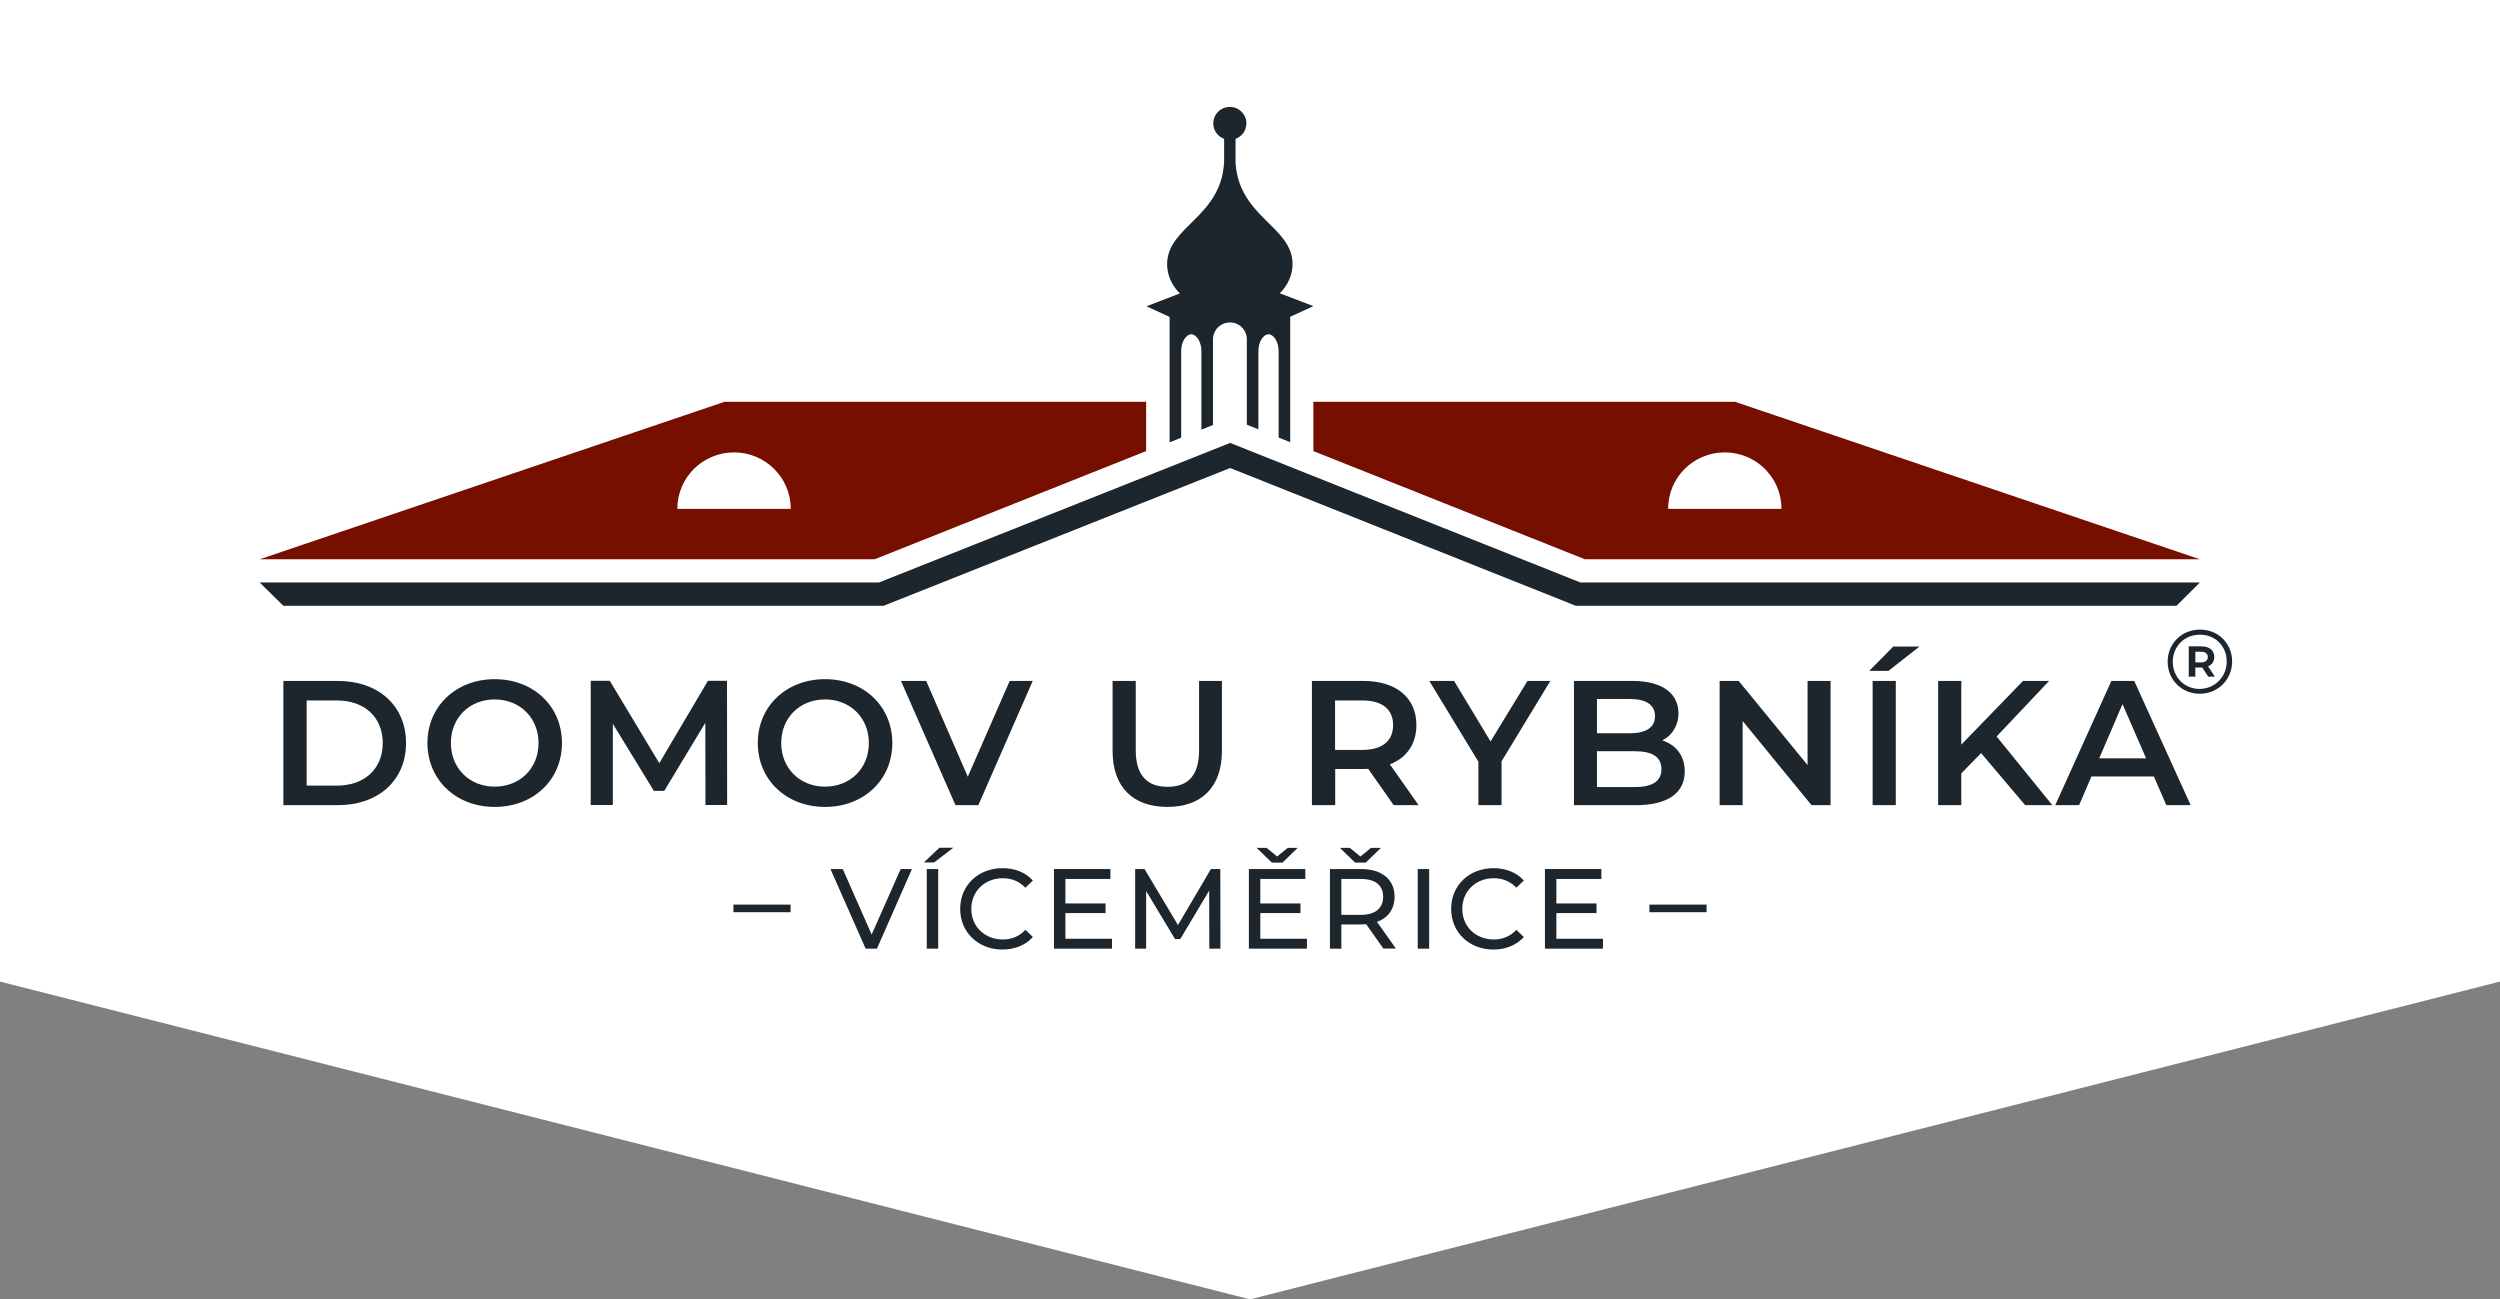
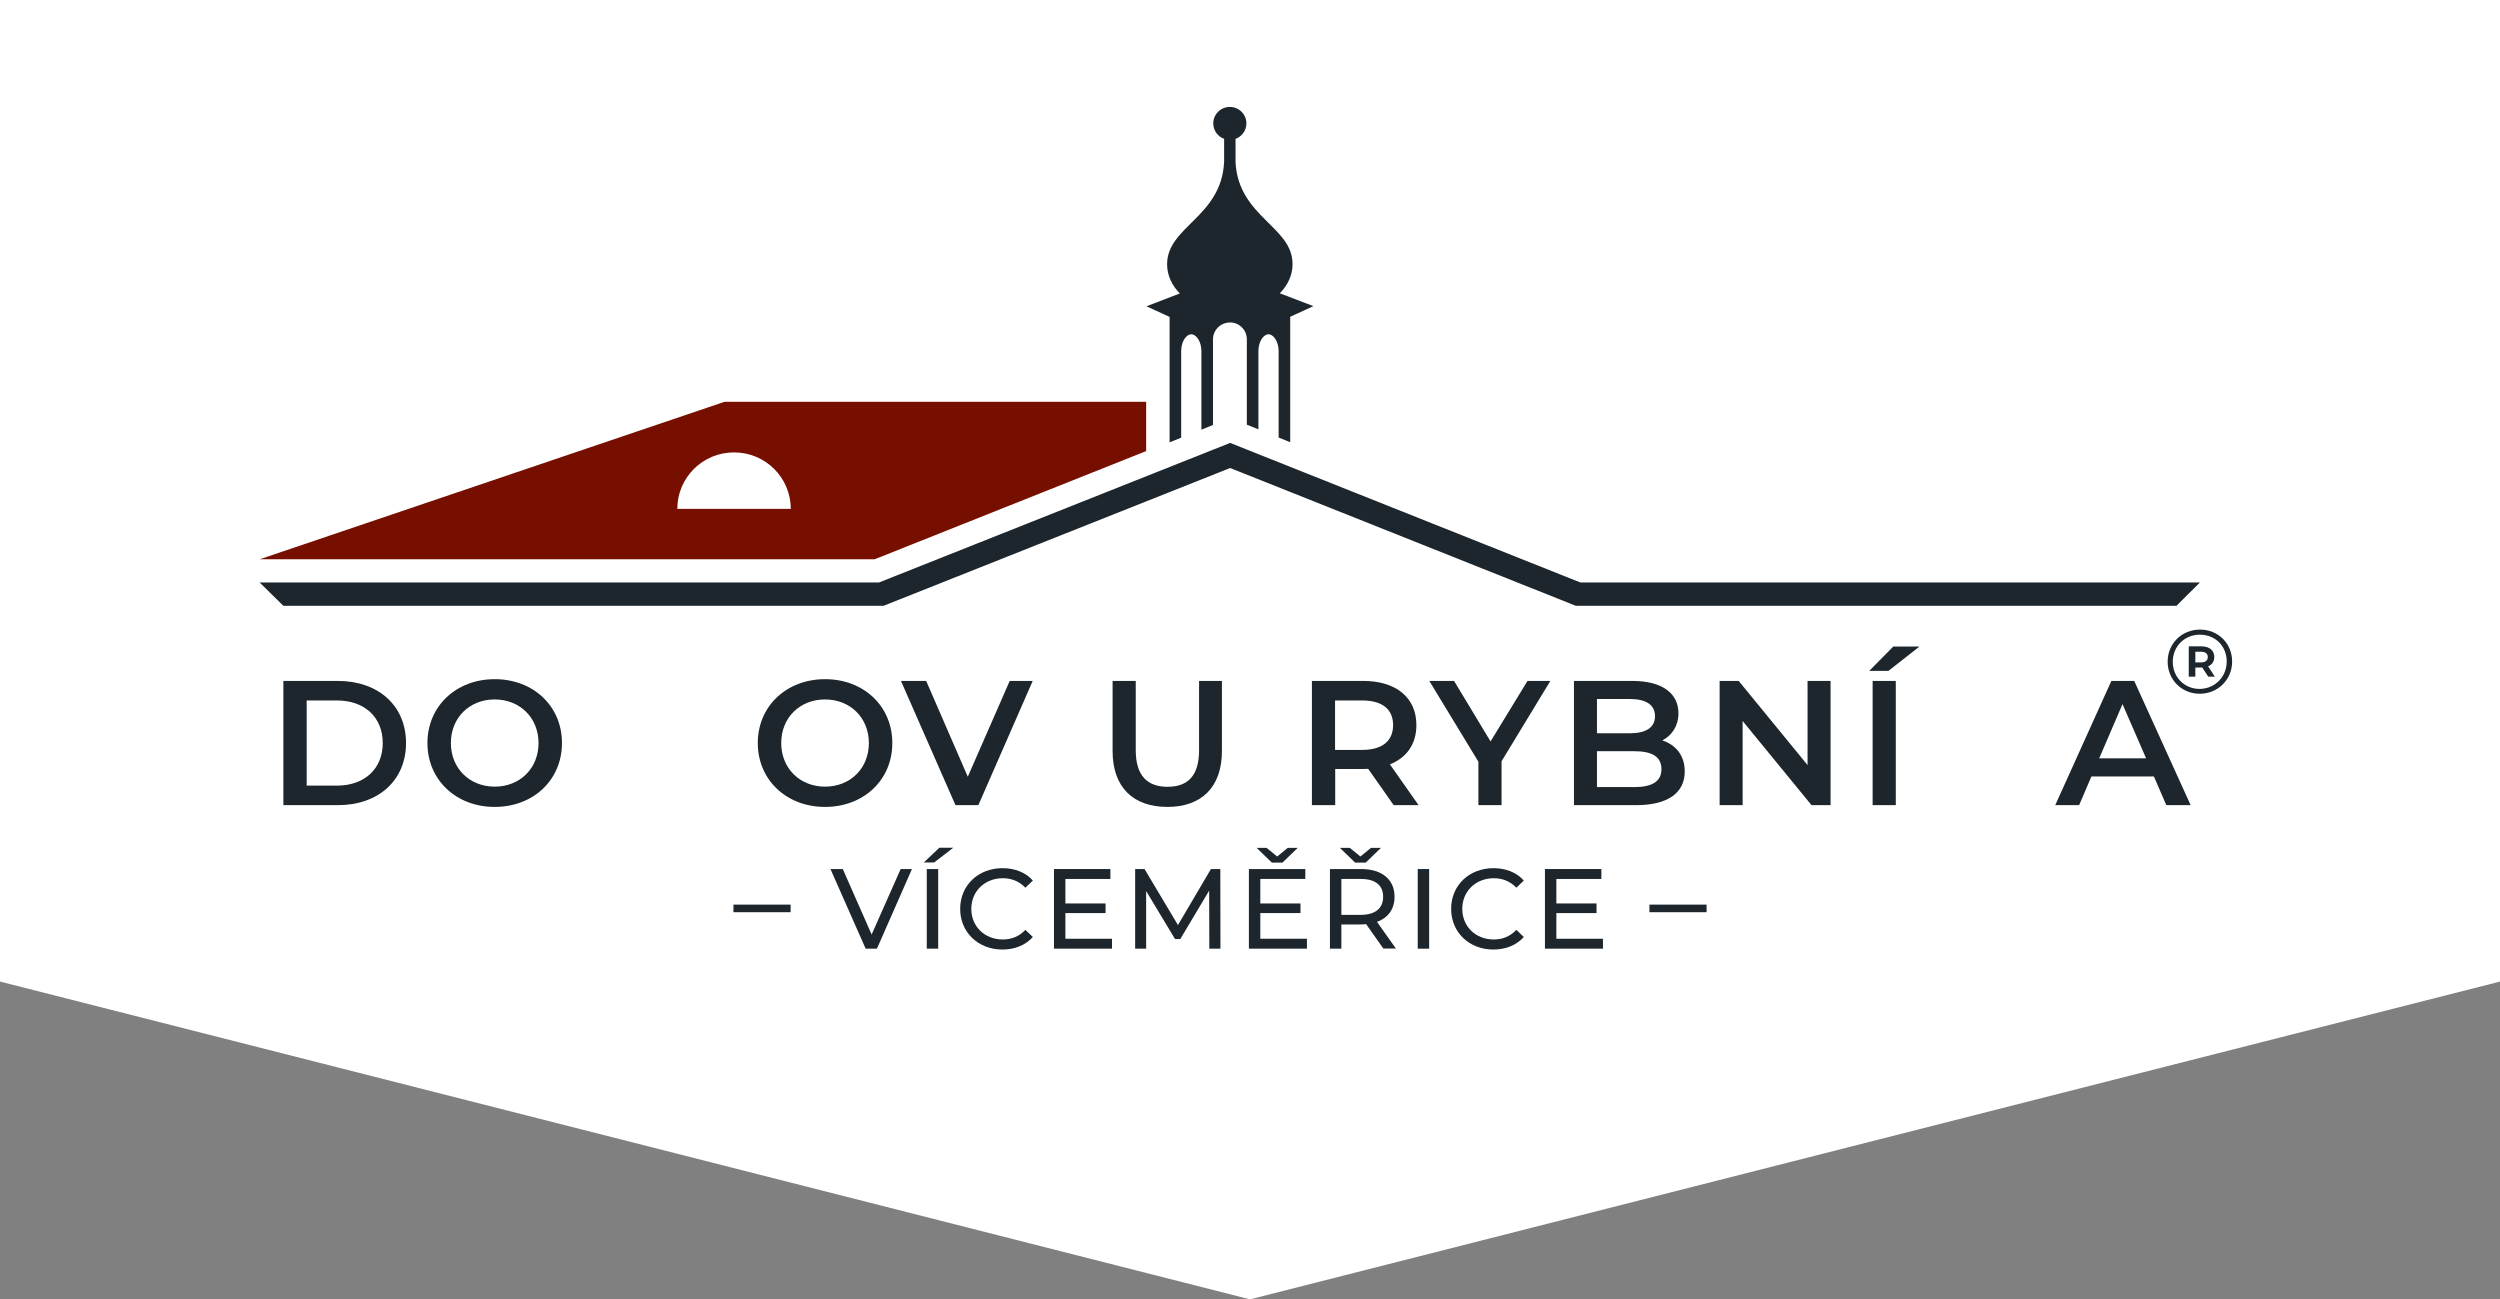
<svg xmlns="http://www.w3.org/2000/svg" width="304" height="158" viewBox="0 0 304 158" fill="none">
  <rect x="0" y="0" width="304" height="158" fill="#808080" stroke="none" />
  <path d="M0 0H304V119.359L152 158L0 119.359V0Z" fill="white" />
  <path d="M107.436 73.667L149.584 56.91L191.624 73.667H264.656L267.507 70.83H192.176L149.584 53.859L106.884 70.83H31.571L34.458 73.667H107.436Z" fill="#1D262D" />
-   <path d="M210.978 48.859H159.706V54.852L192.729 68.01H267.507L210.978 48.859ZM209.73 55.012C213.544 55.012 216.627 58.08 216.627 61.875C213.473 61.875 206.238 61.875 202.851 61.875C202.834 58.08 205.917 55.012 209.73 55.012Z" fill="#770F00" />
  <path d="M88.1 48.859L31.571 68.01H106.349L139.372 54.852V48.859H88.1ZM82.362 61.875C82.362 58.08 85.445 55.012 89.259 55.012C93.072 55.012 96.155 58.08 96.155 61.875C92.983 61.875 85.748 61.875 82.362 61.875Z" fill="#770F00" />
  <path d="M34.458 82.8H41.088C46.006 82.8 49.374 85.814 49.374 90.354C49.374 94.894 46.006 97.908 41.088 97.908H34.458V82.8ZM40.963 95.532C44.349 95.532 46.541 93.475 46.541 90.354C46.541 87.233 44.349 85.176 40.963 85.176H37.292V95.532H40.963Z" fill="#1D262D" />
  <path d="M51.976 90.354C51.976 85.885 55.452 82.587 60.156 82.587C64.861 82.587 68.336 85.868 68.336 90.354C68.336 94.84 64.861 98.121 60.156 98.121C55.452 98.121 51.976 94.823 51.976 90.354ZM65.485 90.354C65.485 87.268 63.204 85.052 60.156 85.052C57.091 85.052 54.828 87.268 54.828 90.354C54.828 93.439 57.109 95.656 60.156 95.656C63.222 95.656 65.485 93.439 65.485 90.354Z" fill="#1D262D" />
-   <path d="M85.784 97.908L85.766 87.889L80.776 96.17H79.51L74.52 88.013V97.891H71.829V82.782H74.146L80.17 92.801L86.086 82.782H88.403L88.421 97.891H85.784V97.908Z" fill="#1D262D" />
  <path d="M92.146 90.354C92.146 85.885 95.621 82.587 100.326 82.587C105.03 82.587 108.506 85.868 108.506 90.354C108.506 94.84 105.03 98.121 100.326 98.121C95.621 98.121 92.146 94.823 92.146 90.354ZM105.654 90.354C105.654 87.268 103.373 85.052 100.326 85.052C97.26 85.052 94.997 87.268 94.997 90.354C94.997 93.439 97.278 95.656 100.326 95.656C103.391 95.656 105.654 93.439 105.654 90.354Z" fill="#1D262D" />
  <path d="M125.578 82.8L118.967 97.908H116.187L109.557 82.8H112.622L117.684 94.45L122.78 82.8H125.578Z" fill="#1D262D" />
  <path d="M135.291 91.329V82.8H138.107V91.223C138.107 94.326 139.515 95.674 141.974 95.674C144.433 95.674 145.806 94.344 145.806 91.223V82.8H148.586V91.329C148.586 95.727 146.091 98.121 141.956 98.121C137.786 98.121 135.291 95.727 135.291 91.329Z" fill="#1D262D" />
  <path d="M169.472 97.908L166.371 93.493C166.175 93.51 165.979 93.51 165.783 93.51H162.361V97.908H159.528V82.8H165.765C169.757 82.8 172.234 84.821 172.234 88.173C172.234 90.46 171.058 92.145 169.009 92.943L172.502 97.908H169.472ZM165.641 85.176H162.344V91.188H165.641C168.118 91.188 169.401 90.07 169.401 88.173C169.401 86.275 168.118 85.176 165.641 85.176Z" fill="#1D262D" />
  <path d="M182.589 92.571V97.908H179.773V92.624L173.803 82.8H176.815L181.252 90.159L185.743 82.8H188.523L182.589 92.571Z" fill="#1D262D" />
  <path d="M204.865 93.812C204.865 96.401 202.834 97.908 198.931 97.908H191.392V82.8H198.503C202.139 82.8 204.099 84.325 204.099 86.719C204.099 88.279 203.315 89.414 202.139 90.035C203.76 90.567 204.865 91.844 204.865 93.812ZM194.19 84.999V89.166H198.182C200.143 89.166 201.247 88.474 201.247 87.091C201.247 85.69 200.143 84.999 198.182 84.999H194.19ZM202.032 93.528C202.032 92.021 200.891 91.347 198.753 91.347H194.19V95.709H198.753C200.873 95.709 202.032 95.035 202.032 93.528Z" fill="#1D262D" />
  <path d="M222.597 82.8V97.908H220.281L211.905 87.676V97.908H209.107V82.8H211.423L219.799 93.032V82.8H222.597Z" fill="#1D262D" />
  <path d="M230.225 78.615H233.415L229.637 81.576H227.302L230.225 78.615ZM227.712 82.8H230.528V97.908H227.712V82.8Z" fill="#1D262D" />
-   <path d="M240.9 91.578L238.494 94.043V97.908H235.678V82.8H238.494V90.549L245.997 82.8H249.169L242.789 89.556L249.561 97.908H246.264L240.9 91.578Z" fill="#1D262D" />
  <path d="M261.911 94.415H254.319L252.822 97.908H249.917L256.743 82.8H259.523L266.384 97.908H263.426L261.911 94.415ZM260.967 92.216L258.097 85.619L255.264 92.216H260.967Z" fill="#1D262D" />
  <path d="M89.187 110.002H96.138V110.924H89.187V110.002Z" fill="#1D262D" />
  <path d="M110.894 105.675L106.634 115.358H105.262L100.985 105.675H102.482L105.993 113.637L109.521 105.675H110.894Z" fill="#1D262D" />
  <path d="M114.226 103.086H115.919L113.585 104.877H112.337L114.226 103.086ZM112.694 105.675H114.084V115.358H112.694V105.675Z" fill="#1D262D" />
  <path d="M116.757 110.516C116.757 107.661 118.949 105.569 121.907 105.569C123.404 105.569 124.723 106.083 125.596 107.076L124.687 107.945C123.939 107.165 123.012 106.793 121.943 106.793C119.751 106.793 118.111 108.371 118.111 110.516C118.111 112.662 119.733 114.24 121.943 114.24C123.012 114.24 123.939 113.868 124.687 113.07L125.596 113.939C124.705 114.932 123.404 115.464 121.889 115.464C118.949 115.464 116.757 113.371 116.757 110.516Z" fill="#1D262D" />
  <path d="M135.22 114.152V115.358H128.162V105.675H135.024V106.881H129.553V109.86H134.436V111.031H129.553V114.152H135.22Z" fill="#1D262D" />
  <path d="M147.053 115.358L147.035 108.3L143.524 114.187H142.883L139.372 108.353V115.358H138.035V105.675H139.176L143.239 112.485L147.249 105.675H148.39L148.407 115.358H147.053Z" fill="#1D262D" />
  <path d="M158.922 114.152V115.358H151.865V105.675H158.726V106.881H153.255V109.86H158.138V111.031H153.255V114.152H158.922ZM154.663 104.895L152.809 103.104H154.021L155.304 104.15L156.587 103.104H157.799L155.946 104.895H154.663Z" fill="#1D262D" />
  <path d="M168.225 115.358L166.122 112.379C165.926 112.396 165.712 112.414 165.516 112.414H163.11V115.358H161.72V105.675H165.516C168.047 105.675 169.579 106.952 169.579 109.045C169.579 110.534 168.795 111.616 167.441 112.095L169.74 115.34H168.225V115.358ZM164.785 104.895L162.932 103.104H164.144L165.427 104.15L166.71 103.104H167.922L166.068 104.895H164.785ZM168.189 109.045C168.189 107.662 167.262 106.881 165.48 106.881H163.11V111.244H165.48C167.262 111.244 168.189 110.428 168.189 109.045Z" fill="#1D262D" />
  <path d="M172.395 105.675H173.785V115.358H172.395V105.675Z" fill="#1D262D" />
  <path d="M176.458 110.516C176.458 107.661 178.65 105.569 181.608 105.569C183.105 105.569 184.424 106.083 185.297 107.076L184.389 107.945C183.64 107.165 182.713 106.793 181.644 106.793C179.452 106.793 177.813 108.371 177.813 110.516C177.813 112.662 179.434 114.24 181.644 114.24C182.713 114.24 183.64 113.868 184.389 113.07L185.297 113.939C184.406 114.932 183.105 115.464 181.591 115.464C178.65 115.464 176.458 113.371 176.458 110.516Z" fill="#1D262D" />
  <path d="M194.921 114.152V115.358H187.864V105.675H194.725V106.881H189.254V109.86H194.137V111.031H189.254V114.152H194.921Z" fill="#1D262D" />
  <path d="M200.57 110.002H207.521V110.924H200.57V110.002Z" fill="#1D262D" />
  <path d="M268.505 81.026L269.325 82.285H268.523L267.792 81.168H267.685H266.955V82.285H266.153V78.597H267.685C268.665 78.597 269.254 79.094 269.254 79.874C269.254 80.441 268.986 80.831 268.505 81.026ZM267.65 80.548C268.184 80.548 268.469 80.299 268.469 79.891C268.469 79.484 268.166 79.253 267.65 79.253H266.955V80.548H267.65Z" fill="#1D262D" />
  <path d="M271.428 80.441C271.428 82.64 269.699 84.36 267.489 84.36C265.279 84.36 263.586 82.64 263.586 80.459C263.586 78.278 265.279 76.558 267.525 76.558C269.735 76.558 271.428 78.242 271.428 80.441ZM270.768 80.441C270.768 78.579 269.396 77.178 267.507 77.178C265.6 77.178 264.21 78.632 264.21 80.477C264.21 82.321 265.6 83.775 267.489 83.775C269.361 83.74 270.768 82.285 270.768 80.441Z" fill="#1D262D" />
  <path d="M151.615 41.251V51.643L153.023 52.21V42.705C153.023 41.482 153.665 40.648 154.253 40.648C154.841 40.648 155.482 41.499 155.482 42.705V53.203L156.89 53.771V38.52L159.706 37.226L155.625 35.665C156.587 34.69 157.175 33.466 157.175 32.119C157.175 27.526 150.653 26.426 150.243 19.794V16.886C151.009 16.602 151.562 15.875 151.562 15.006C151.562 13.889 150.653 13.002 149.548 13.002C148.425 13.002 147.534 13.907 147.534 15.006C147.534 15.875 148.087 16.602 148.853 16.886V19.67C148.532 26.426 141.92 27.508 141.92 32.136C141.92 33.484 142.509 34.725 143.471 35.683L139.408 37.243L142.223 38.538V53.788L143.631 53.221V42.705C143.631 41.482 144.273 40.648 144.861 40.648C145.449 40.648 146.091 41.499 146.091 42.705V52.246L147.499 51.678V41.269C147.499 40.134 148.425 39.212 149.566 39.212C150.671 39.194 151.615 40.116 151.615 41.251Z" fill="#1D262D" />
</svg>